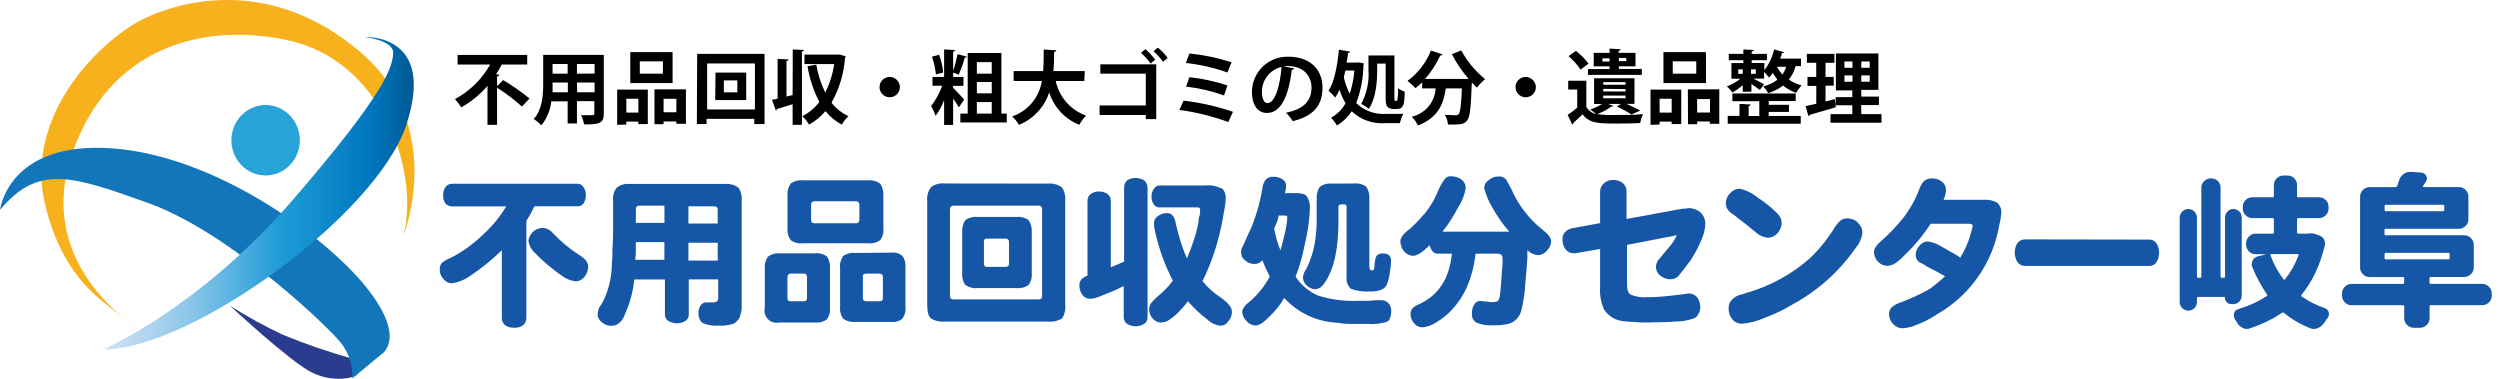
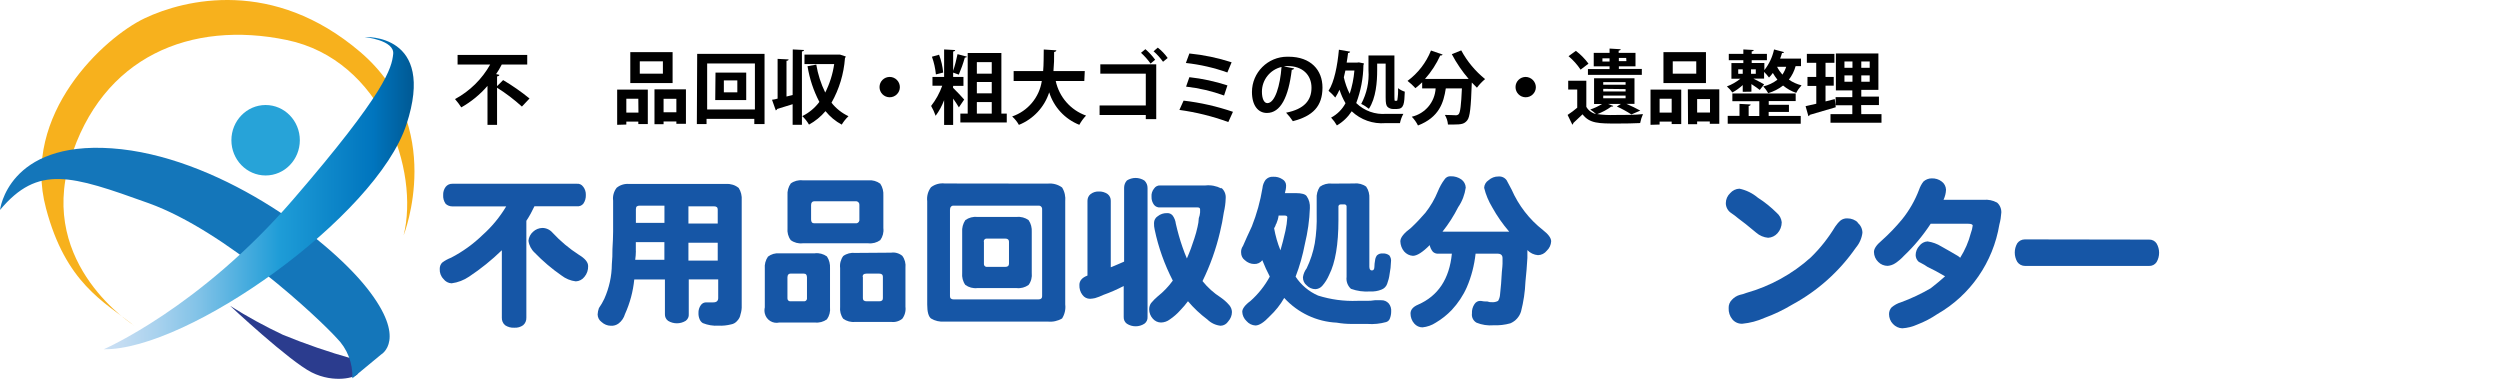
<svg xmlns="http://www.w3.org/2000/svg" id="_イヤー_1" data-name=" イヤー 1" width="130.93mm" height="19.84mm" viewBox="0 0 371.14 56.24">
  <defs>
    <style>
      .cls-1 {
        fill: #2b3c8e;
      }

      .cls-2 {
        fill: #f7b11d;
      }

      .cls-3 {
        fill: #27a3d8;
      }

      .cls-4 {
        fill: #1656a6;
      }

      .cls-5 {
        fill: url(#_名称未設定グラデーション);
      }

      .cls-6 {
        fill: #1476ba;
      }
    </style>
    <linearGradient id="_名称未設定グラデーション" data-name="名称未設定グラデーション" x1="27.41" y1="-3850.97" x2="73.41" y2="-3850.97" gradientTransform="translate(-12.03 -3821.55) scale(1 -1)" gradientUnits="userSpaceOnUse">
      <stop offset="0" stop-color="#cce0f4" />
      <stop offset=".06" stop-color="#c3dcf2" />
      <stop offset=".17" stop-color="#a9d2ee" />
      <stop offset=".31" stop-color="#80c2e7" />
      <stop offset=".46" stop-color="#47acde" />
      <stop offset=".57" stop-color="#1e9cd7" />
      <stop offset=".87" stop-color="#0075be" />
      <stop offset=".99" stop-color="#005b97" />
    </linearGradient>
  </defs>
  <g>
    <path class="cls-4" d="M86.59,27.73c.26,.35,.4,.78,.38,1.21,.02,.47-.11,.93-.38,1.31-.23,.27-.57,.41-.93,.37h-6.32c-.35,.75-.74,1.47-1.2,2.16v14.37c.02,.43-.15,.85-.48,1.13-.38,.27-.84,.4-1.31,.37-.48,.03-.96-.1-1.37-.37-.33-.28-.5-.7-.48-1.13v-10c-1.49,1.45-3.12,2.76-4.85,3.91-.78,.53-1.67,.88-2.61,1-.48-.02-.92-.26-1.21-.65-.39-.4-.58-.94-.55-1.5,0-.35,.12-.69,.37-.93,.4-.3,.84-.54,1.31-.72,1.72-.89,3.3-2.03,4.69-3.38,1.38-1.23,2.55-2.66,3.5-4.24h-8c-.37,0-.72-.13-.99-.38-.27-.38-.4-.84-.37-1.3-.02-.44,.11-.87,.37-1.22,.24-.3,.6-.47,.99-.46h18.5c.37-.04,.73,.14,.93,.45h.01Zm-4.56,6.82c1.16,1.25,2.47,2.35,3.9,3.27,.93,.56,1.38,1.11,1.38,1.68,.02,.58-.17,1.15-.54,1.59-.31,.41-.78,.66-1.29,.68-.78-.09-1.52-.4-2.15-.89-1.43-.99-2.75-2.12-3.96-3.37-.5-.46-.83-1.09-.92-1.77,.05-.52,.3-1,.69-1.34,.38-.35,.86-.55,1.38-.56,.58,0,1.13,.27,1.51,.71Z" />
    <path class="cls-4" d="M109.65,27.88c.36,.55,.51,1.21,.46,1.86v15.62c.02,.44-.04,.89-.18,1.31-.05,.35-.22,.68-.47,.94-.23,.29-.56,.49-.93,.55-.6,.15-1.24,.22-1.86,.19-.79,.05-1.58-.08-2.33-.38-.21-.13-.37-.32-.47-.55-.13-.3-.19-.62-.18-.94-.02-.43,.11-.86,.37-1.21,.2-.26,.5-.4,.83-.38h.99c.49,0,.74-.21,.74-.65v-2.76h-4.37v5.15c.04,.39-.14,.77-.46,1-.8,.49-1.81,.49-2.61,0-.32-.23-.49-.61-.47-1v-5.14h-4.55c-.18,1.78-.64,3.51-1.38,5.14-.16,.55-.48,1.03-.93,1.38-.34,.26-.75,.38-1.17,.35-.51,0-1-.21-1.38-.56-.36-.26-.57-.67-.58-1.12,.02-.32,.08-.64,.19-.94,.31-.44,.57-.9,.8-1.38,.72-1.61,1.11-3.36,1.12-5.13,.07-.75,.1-1.5,.09-2.25,.06-1,.1-1.93,.1-2.61v-4.59c-.09-.68,.11-1.36,.52-1.9,.52-.43,1.19-.63,1.86-.57h14.43c.65-.04,1.3,.16,1.8,.57h.02Zm-15.25,9.37c0,.44-.04,.88-.1,1.32h4.33v-2.62h-4.24v1.3h0Zm0-6.24v2.08h4.24v-2.56h-3.68c-.37,0-.55,.13-.55,.47h0Zm7.8,2.17h4.35v-2.08c0-.32-.19-.47-.55-.47h-3.8v2.55Zm0,5.51h4.35v-2.65h-4.35v2.65Z" />
    <path class="cls-4" d="M120.98,37.6c.63-.07,1.27,.1,1.78,.47,.35,.52,.5,1.15,.46,1.77v5.79c.07,.63-.09,1.26-.46,1.78-.51,.37-1.15,.54-1.78,.47h-5.28c-.96,.23-1.93-.37-2.16-1.34-.07-.3-.07-.61,0-.91v-5.75c-.06-.63,.11-1.26,.47-1.78,.48-.37,1.08-.54,1.67-.49h5.3Zm7.92-10.83c.63-.06,1.27,.12,1.78,.5,.35,.52,.5,1.15,.46,1.77v4.83c.08,.63-.09,1.27-.46,1.78-.51,.37-1.15,.54-1.77,.47h-9.76c-.62,.07-1.26-.1-1.76-.47-.38-.51-.54-1.15-.48-1.78v-4.86c-.05-.63,.12-1.25,.48-1.77,.5-.37,1.14-.54,1.76-.47h9.75Zm-12,14.41v3.09c-.02,.23,.14,.43,.36,.46h2.07c.23,.03,.43-.13,.47-.35v-3.2c0-.37-.16-.56-.47-.56h-1.98c-.27,0-.45,.17-.45,.56Zm3.51-10.74v2.15c0,.37,.16,.56,.47,.56h6.14c.27,.04,.51-.15,.56-.42h0v-2.29c.03-.27-.16-.52-.43-.56h-6.27c-.29,0-.47,.19-.47,.56h0Zm11.88,7.07c.59-.09,1.2,.09,1.66,.47,.38,.51,.54,1.14,.47,1.77v5.79c.08,.63-.09,1.27-.47,1.78-.47,.38-1.07,.55-1.66,.47h-5.34c-.62,.07-1.26-.1-1.77-.47-.37-.51-.53-1.15-.46-1.78v-5.75c-.08-.63,.09-1.27,.46-1.78,.51-.37,1.15-.53,1.77-.46,0,0,5.34-.04,5.34-.04Zm-4.19,3.58v3.18c0,.31,.19,.46,.56,.46h1.86c.37,0,.55-.15,.55-.46v-3.18c0-.31-.19-.47-.55-.47h-1.87c-.41,0-.59,.17-.59,.47h.04Z" />
    <path class="cls-4" d="M155.53,27.26c.76-.08,1.52,.12,2.14,.57,.39,.62,.54,1.35,.47,2.08v15.29c.09,.73-.08,1.46-.47,2.08-.64,.38-1.4,.54-2.14,.46h-15.34c-.69,.06-1.39-.1-1.98-.46-.38-.31-.56-1-.56-2.08v-15.32c-.09-.74,.11-1.49,.56-2.08,.58-.45,1.33-.65,2.06-.56l15.26,.02Zm-14.5,3.83v12.89c0,.31,.19,.47,.55,.47h12.58c.37,0,.55-.16,.55-.47v-12.89c.04-.27-.15-.52-.42-.56h-12.69c-.27-.04-.51,.15-.55,.42v.14h-.02Zm9.9,1.12c.62-.07,1.26,.1,1.77,.47,.36,.52,.51,1.15,.47,1.78v6.06c.07,.63-.09,1.27-.47,1.78-.51,.37-1.15,.54-1.77,.47h-5.85c-.62,.07-1.26-.1-1.77-.47-.37-.51-.53-1.15-.47-1.78v-6.06c-.05-.63,.12-1.26,.47-1.78,.51-.37,1.15-.54,1.77-.47h5.85Zm-4.86,3.67v3.27c-.03,.23,.13,.44,.36,.47h2.81c.37,0,.55-.16,.55-.47v-3.27c0-.3-.19-.46-.55-.46h-2.73c-.22-.03-.43,.13-.46,.35v.11h.02Z" />
    <path class="cls-4" d="M167.28,26.8c.8-.51,1.81-.51,2.61,0,.31,.29,.48,.7,.47,1.12v19.14c.03,.39-.15,.77-.47,1-.79,.51-1.81,.51-2.6,0-.32-.23-.49-.61-.47-1v-4.6c-.98,.51-2,.96-3.05,1.33-.39,.19-.79,.35-1.21,.47-.25,.05-.49,.09-.74,.1-.45,0-.86-.21-1.12-.57-.33-.42-.48-.95-.46-1.49,0-.62,.4-1.09,1.2-1.39v-11.1c0-.39,.16-.76,.47-1,.35-.26,.77-.4,1.21-.38,.47-.02,.92,.11,1.31,.38,.31,.24,.48,.61,.47,1v9.87c.61-.25,1.27-.52,1.98-.84v-10.96c0-.4,.14-.79,.41-1.08h0Zm14.03,1.08c.47,.39,.71,.98,.65,1.59-.02,.7-.12,1.4-.28,2.08-.14,.97-.33,1.94-.56,2.89-.59,2.52-1.46,4.97-2.6,7.29,.76,.95,1.67,1.77,2.7,2.43,.48,.33,.91,.72,1.29,1.16,.23,.28,.37,.63,.38,1,0,.52-.21,1.01-.55,1.39-.25,.39-.66,.63-1.12,.65-.74-.07-1.44-.4-1.98-.93-1.06-.79-2.02-1.7-2.88-2.71-.34,.46-.71,.9-1.11,1.31-.47,.53-1,1-1.58,1.39-.38,.29-.83,.45-1.31,.46-.47,0-.9-.21-1.21-.56-.35-.38-.54-.87-.55-1.39,0-.33,.09-.66,.28-.93,.3-.36,.63-.7,.99-1,.85-.67,1.6-1.46,2.24-2.34-1.23-2.39-2.14-4.93-2.69-7.56-.08-.33-.11-.66-.1-1,0-.41,.21-.79,.55-1,.39-.31,.88-.48,1.38-.46,.33-.03,.63,.11,.84,.36,.26,.36,.42,.78,.47,1.22,.27,1.17,.59,2.33,.99,3.47,.19,.56,.41,1.12,.65,1.68,.43-.98,.8-1.98,1.12-3,.18-.55,.34-1.11,.46-1.68,.11-.43,.17-.87,.19-1.31,.1-.27,.17-.55,.19-.84v-.46c0-.19-.13-.29-.38-.29h-5.53c-.35,.04-.69-.1-.92-.37-.26-.35-.4-.77-.38-1.21-.04-.44,.1-.88,.38-1.22,.2-.31,.55-.49,.92-.46h6.7c.81-.09,1.62,.07,2.35,.44l.04-.09h-.03Z" />
    <path class="cls-4" d="M193.99,29.13c.36,.52,.51,1.14,.47,1.77-.06,1.79-.32,3.57-.74,5.31-.32,1.66-.77,3.29-1.38,4.86,.82,1.25,1.98,2.22,3.34,2.81,1.88,.59,3.86,.86,5.83,.78h1.39c.41,0,.81-.02,1.21-.09h.93c.43-.02,.83,.15,1.12,.47,.28,.34,.41,.77,.37,1.21,0,.34-.06,.68-.18,1-.08,.27-.3,.48-.56,.56-.9,.25-1.84,.35-2.78,.28h-2.34c-.74,0-1.49-.06-2.23-.19-2.97-.14-5.77-1.46-7.79-3.67-.57,1.01-1.3,1.92-2.14,2.71-.87,.93-1.58,1.38-2.14,1.38-.5-.03-.98-.26-1.31-.65-.39-.36-.62-.86-.64-1.39,0-.43,.4-1,1.21-1.59,1.16-1.03,2.14-2.26,2.88-3.63-.42-.79-.78-1.6-1.11-2.43-.29,.38-.74,.59-1.22,.56-.5,0-.99-.21-1.37-.56-.36-.26-.56-.68-.56-1.12-.03-.36,.07-.71,.28-1,.38-.87,.81-1.84,1.31-2.89,.73-1.84,1.26-3.75,1.58-5.7,.04-.44,.2-.86,.46-1.22,.29-.32,.69-.49,1.12-.46,.48-.03,.97,.1,1.38,.37,.34,.19,.55,.54,.55,.93s-.07,.76-.18,1.13h1.66c.81,0,1.38,.15,1.58,.46h0Zm-4.55,4.11c-.06,.23-.16,.45-.29,.65,.2,1.12,.51,2.22,.94,3.27,.24-.81,.49-1.77,.74-2.89,.15-.66,.24-1.33,.28-2,0-.18-.13-.27-.38-.27h-.91c-.06,.43-.18,.84-.35,1.24h-.03Zm11.62-6c.62-.07,1.26,.1,1.76,.47,.36,.52,.51,1.15,.47,1.78v10.1c0,.37,.13,.56,.38,.56s.37-.19,.37-.56c0-.31,.04-.62,.1-.93,.02-.27,.12-.53,.28-.75,.23-.21,.53-.31,.84-.28,.36-.03,.7,.07,.99,.28,.21,.27,.31,.63,.25,.97-.02,.6-.08,1.19-.2,1.78-.06,.51-.19,1.01-.37,1.49-.14,.39-.45,.7-.83,.84-.53,.22-1.11,.31-1.68,.28-.97,.07-1.94-.06-2.86-.39-.49-.44-.74-1.11-.65-1.77v-10.4c.03-.17-.08-.33-.25-.36h-.58c-.18-.03-.35,.09-.38,.27v2.06c0,3.61-.46,6.32-1.38,8.13-.26,.6-.6,1.16-1.04,1.65-.26,.28-.61,.45-.99,.47-.49,0-.97-.21-1.31-.57-.37-.29-.56-.74-.55-1.21,.07-.48,.26-.93,.55-1.31,.57-1.18,.98-2.44,1.21-3.73,.23-1.42,.32-2.86,.28-4.3v-2.3c-.05-.63,.12-1.26,.47-1.78,.51-.37,1.15-.54,1.77-.47l3.36-.02h-.01Z" />
    <path class="cls-4" d="M221.55,30.81c-.55-.91-.97-1.89-1.22-2.93,.02-.46,.27-.88,.65-1.12,.41-.37,.94-.57,1.48-.56,.48-.04,.93,.17,1.21,.56,.19,.37,.44,.84,.74,1.39,1.04,2.36,2.63,4.42,4.65,6,.81,.63,1.22,1.19,1.22,1.68-.03,.53-.26,1.03-.65,1.39-.32,.41-.79,.65-1.31,.66-.59-.05-1.16-.31-1.57-.75v1.16c-.06,1.12-.16,2.3-.29,3.55-.06,1.48-.28,2.95-.65,4.39-.24,.8-.83,1.45-1.59,1.77-.82,.23-1.66,.32-2.51,.29-.85,.07-1.71-.06-2.5-.38-.49-.27-.77-.82-.69-1.38-.03-.49,.1-.98,.38-1.39,.2-.32,.55-.5,.93-.47,.33,.07,.65,.1,.99,.09,.21,.08,.44,.12,.65,.1,.33,.03,.64-.04,.93-.19,.15-.26,.25-.54,.28-.84,.13-1.12,.22-2.27,.28-3.47,.06-.56,.1-1,.1-1.21v-.83c0-.44-.25-.66-.74-.66h-3.26c-.19,1.72-.62,3.41-1.31,5-.55,1.24-1.31,2.37-2.23,3.36-.7,.73-1.49,1.36-2.37,1.88-.59,.39-1.28,.63-1.98,.7-.47,0-.9-.21-1.21-.56-.37-.41-.56-.95-.56-1.5s.38-1,1.12-1.31c2.98-1.3,4.65-3.82,5.02-7.57h-1.98c-.31,.03-.6-.07-.83-.27-.24-.29-.41-.63-.48-1-1.05,1.06-1.89,1.59-2.5,1.59-.5-.03-.97-.27-1.3-.65-.35-.42-.54-.95-.56-1.5,0-.56,.52-1.21,1.58-2,.75-.7,1.46-1.45,2.14-2.24,.76-.97,1.39-2.04,1.85-3.18,.26-.63,.58-1.23,.99-1.77,.2-.32,.55-.5,.93-.47,.56-.02,1.11,.15,1.57,.47,.39,.28,.63,.73,.65,1.21-.15,1.04-.52,2.03-1.12,2.9-.65,1.29-1.43,2.51-2.33,3.64h9.9c-.95-1.1-1.79-2.3-2.5-3.58h0Z" />
-     <path class="cls-4" d="M238.14,27.19c.36-.32,.82-.49,1.3-.47,.48-.03,.97,.1,1.38,.38,.39,.28,.62,.73,.65,1.21v4.2l8.21-1.51c.32,0,.63-.04,.94-.1,.67-.02,1.34,.22,1.85,.66,.46,.44,.7,1.05,.69,1.68-.03,.81-.22,1.6-.56,2.33-.43,1.05-.96,2.05-1.57,3-.69,.93-1.31,1.74-1.86,2.42-.33,.32-.76,.49-1.22,.47-.54,0-1.07-.2-1.48-.56-.41-.31-.64-.8-.65-1.31,.05-.5,.28-.97,.65-1.31,.44-.56,.93-1.15,1.48-1.77,.4-.49,.72-1.02,.99-1.59l-7.4,1.44v5.8c0,.88,.18,1.39,.55,1.59,.76,.31,1.59,.43,2.41,.37,.74,0,1.48-.02,2.23-.09,.8-.09,1.68-.15,2.6-.28,.55-.06,.99-.12,1.31-.18,.49-.03,.97,.18,1.3,.55,.33,.43,.49,.96,.48,1.5,0,.35-.11,.7-.29,1-.12,.3-.36,.54-.65,.65-.93,.32-1.9,.48-2.88,.47-.61,.06-1.3,.09-2.06,.09s-1.46,.05-1.9,.05c-.66,0-1.32,0-1.98-.09-.49,0-.99-.02-1.48-.09-1.25-.06-2.39-.72-3.07-1.78-.46-1.06-.65-2.21-.56-3.36v-5.6l-3.25,.56c-.21,.06-.44,.09-.65,.09-.47,0-.91-.2-1.21-.56-.33-.43-.49-.96-.48-1.5-.03-.41,.11-.81,.39-1.11,.31-.29,.69-.49,1.11-.57l4.09-.75v-4.84c.05-.43,.27-.82,.6-1.09h-.01Z" />
    <path class="cls-4" d="M263.87,34.64c-.36,.4-.85,.63-1.38,.66-.65-.06-1.27-.32-1.76-.75-1.19-1-2.09-1.71-2.7-2.15-.32-.27-.64-.52-.99-.75-.51-.32-.83-.88-.83-1.49,0-.57,.24-1.11,.65-1.49,.35-.4,.84-.64,1.37-.66,1.01,.21,1.96,.68,2.75,1.35,1.01,.64,1.94,1.4,2.79,2.24,.42,.35,.68,.85,.74,1.39,0,.61-.23,1.21-.64,1.65h0Zm11.88-1.59c.47,.36,.73,.91,.74,1.5-.1,.83-.45,1.61-.99,2.24-2.43,3.5-5.65,6.38-9.39,8.41-1.33,.8-2.72,1.47-4.18,2-1.03,.46-2.13,.75-3.26,.86-.57,.03-1.12-.21-1.49-.65-.39-.47-.58-1.07-.55-1.68-.02-.45,.15-.89,.47-1.21,.33-.36,.74-.62,1.21-.75,.32-.06,.63-.16,.93-.28,3.55-1,6.84-2.8,9.59-5.28,1.4-1.36,2.61-2.9,3.62-4.57,.23-.35,.51-.67,.83-.94,.29-.2,.63-.3,.99-.28,.58,0,1.15,.22,1.56,.63h-.08Z" />
    <path class="cls-4" d="M296.46,30.06c.44,.37,.67,.93,.65,1.5-.04,.6-.13,1.19-.29,1.77-.93,5.61-4.31,10.5-9.21,13.3-.93,.63-1.92,1.15-2.97,1.55-.7,.32-1.46,.51-2.24,.56-.52-.02-1.02-.26-1.38-.65-.38-.39-.58-.91-.58-1.46,0-.37,.13-.73,.38-1,.41-.34,.87-.6,1.38-.75,1.53-.56,3.01-1.26,4.42-2.08,.8-.62,1.52-1.22,2.14-1.78-1.06-.62-1.92-1.08-2.6-1.39-.3-.21-.6-.4-.93-.56l-.37-.19c-.29-.25-.46-.62-.47-1,0-.51,.2-1.01,.55-1.38,.29-.39,.73-.63,1.21-.66,.73,.1,1.43,.36,2.06,.75,.93,.5,1.73,1,2.42,1.39,.14,.08,.26,.18,.37,.29,.71-1.13,1.25-2.36,1.58-3.65,.14-.36,.23-.74,.28-1.12,0-.18-.22-.28-.65-.28h-5.59c-1.13,1.73-2.46,3.33-3.96,4.75-.39,.43-.83,.8-1.31,1.12-.34,.22-.72,.35-1.12,.38-.51,0-1.01-.2-1.38-.57-.41-.39-.64-.92-.65-1.49,0-.5,.39-1.06,1.13-1.68,1.1-.98,2.12-2.04,3.06-3.18,1.06-1.32,1.91-2.8,2.51-4.39,.15-.44,.37-.85,.65-1.21,.34-.3,.77-.47,1.22-.47,.53-.02,1.07,.14,1.49,.47,.39,.28,.62,.73,.64,1.21-.02,.52-.15,1.03-.37,1.5h5.99c.66-.05,1.33,.08,1.92,.4h.02Z" />
    <path class="cls-4" d="M319.04,35.57c.45-.02,.87,.19,1.12,.57,.5,.85,.5,1.92,0,2.77-.25,.38-.67,.59-1.12,.57h-18.4c-.47,0-.9-.22-1.16-.6-.5-.85-.5-1.92,0-2.77,.26-.36,.67-.57,1.12-.57l18.44,.03Z" />
  </g>
  <path class="cls-1" d="M52.31,53.25c-3.51-.98-6.95-2.17-10.32-3.55-2.69-1.27-5.3-2.7-7.82-4.29,0,0,8.78,8.21,12.11,9.88s6.63,.74,6.83,.18-.8-2.22-.8-2.22Z" />
  <path class="cls-2" d="M19.9,48.32s-14.25-8.91-9.52-24.45C15.11,8.34,28.37,2.99,42.58,5.94c14.21,2.95,19.7,19.48,17.34,28.99,0,0,6.44-16.23-6.45-27.22S27.47-.13,21.48,2.71C15.48,5.55,3.08,16.94,6.83,30.94c2.92,11.05,8.55,13.84,13.07,17.39Z" />
  <path class="cls-6" d="M0,31.17s1.16-10.23,16.58-9.15c15.42,1.08,31.79,13.06,37.87,20.72s2.14,9.88,2.14,9.88l-4.28,3.54c.09-2.24-.76-4.42-2.35-6-2.74-3-16.4-15.86-27.91-20-11.52-4.14-16.4-5.74-22.05,1.01Z" />
  <path class="cls-5" d="M15.38,51.86s14.25-6.15,28.1-22.2c13.86-16.05,14.67-19.57,14.89-21.64s-4.26-2.52-4.26-2.52c0,0,10.71-.65,6.22,13-4.49,13.65-32.42,33.54-44.95,33.35Z" />
  <ellipse class="cls-3" cx="39.43" cy="20.82" rx="5.08" ry="5.23" />
  <g>
    <path d="M73.79,12.79l.9-.9c1.37,.81,2.68,1.72,3.92,2.73l-1.13,1.2c-1.15-1.04-2.38-1.98-3.69-2.8v5.52h-1.42v-5.79c-1.1,1.28-2.42,2.36-3.89,3.19-.28-.43-.59-.84-.93-1.23,2.19-1.18,4-2.96,5.22-5.13h-4.84v-1.43h10.34v1.43h-3.78c-.26,.49-.54,1-.84,1.42l.48,.11c0,.11-.12,.2-.34,.23,0,0,0,1.45,0,1.45Z" />
-     <path d="M89.64,8.15v8.71c0,1.41-.59,1.63-2.93,1.61-.09-.48-.24-.94-.46-1.37h1.19c.75,0,.79,0,.79-.29v-1.8h-2.58v3.32h-1.38v-3.29h-2.43c-.14,1.31-.65,2.55-1.48,3.57-.33-.36-.71-.68-1.13-.94,1.3-1.43,1.41-3.57,1.41-5.25v-4.27s9,0,9,0Zm-7.61,4.1v1.45h2.27v-1.45h-2.27Zm2.24-2.75h-2.24v1.44h2.24v-1.44Zm4,1.42v-1.42h-2.62v1.44l2.62-.02Zm-2.58,2.78h2.58v-1.45h-2.62l.04,1.45Z" />
    <path d="M91.62,18.53v-5.23h4.55v5.12h-1.41v-.37h-1.78v.44s-1.36,.04-1.36,.04Zm3.14-3.87h-1.78v2.06h1.8s-.02-2.06-.02-2.06Zm5.09-6.92v4.59h-6.28V7.74h6.28Zm-1.44,3.2v-1.83h-3.43v1.83h3.43Zm-1.25,2.32h4.67v5.12h-1.42v-.35h-1.9v.41h-1.35v-5.18Zm1.35,3.41h1.9v-2h-1.9v2Z" />
    <path d="M103.5,8h10v10.42h-1.52v-.77h-7.09v.77h-1.44s.05-10.42,.05-10.42Zm1.48,8.25h7.09v-6.83h-7.09v6.83Zm1.24-5.47h4.56v4.08h-4.6l.04-4.08Zm3.24,2.92v-1.76h-2v1.77h2Z" />
    <path d="M117.69,7.34l1.67,.08c0,.12-.11,.19-.31,.22v10.89h-1.38v-3.06c-.87,.28-1.71,.53-2.3,.71-.02,.1-.1,.18-.2,.21l-.56-1.58c.28-.03,.56-.09,.83-.17v-5.9l1.63,.08c0,.12-.09,.19-.31,.21v5.3l.91-.22,.02-6.77h0Zm7,.76l.88,.29c-.03,.09-.08,.17-.13,.25-.17,2.32-.85,4.58-2,6.61,.67,.85,1.54,1.54,2.52,2-.39,.37-.72,.79-1,1.25-.93-.5-1.75-1.18-2.41-2-.69,.81-1.52,1.49-2.45,2-.27-.47-.6-.89-1-1.26,1-.49,1.87-1.21,2.54-2.11-.87-1.66-1.46-3.45-1.76-5.3l1.3-.24c.24,1.44,.69,2.84,1.33,4.15,.67-1.33,1.12-2.76,1.33-4.23h-4.41v-1.4h5.26Z" />
    <path d="M133.59,12.94c0,.83-.69,1.51-1.52,1.5-.83,0-1.51-.69-1.5-1.52,0-.83,.68-1.5,1.51-1.5s1.51,.68,1.51,1.52h0Z" />
    <path d="M141.48,13.03c.43,.42,1.43,1.46,1.66,1.75l-.79,1.16c-.26-.45-.55-.88-.85-1.3v3.91h-1.34v-3.68c-.31,.83-.73,1.61-1.26,2.32-.18-.51-.4-1-.67-1.46,.71-.91,1.26-1.92,1.65-3h-1.45v-1.31h1.73V7.34l1.64,.09c0,.12-.1,.18-.3,.22v2.87c.27-.81,.48-1.64,.65-2.48l1.39,.37c0,.09-.14,.14-.31,.15-.24,.86-.54,1.7-.89,2.52l-.84-.3v.64h1.53v1.33h-1.53l-.02,.28Zm-2.07-4.91c.32,.85,.53,1.74,.61,2.65l-1.08,.28c-.09-.9-.28-1.78-.59-2.63l1.06-.3Zm9.25,8.75h.8v1.31h-6.89v-1.31h1.09V7.87h5v9Zm-1.43-7.65h-2.21v1.72h2.21v-1.72Zm0,4.64v-1.69h-2.21v1.69h2.21Zm-2.21,1.29v1.72h2.21v-1.72h-2.21Z" />
    <path d="M160.97,12.03h-4.24c.51,2.37,2.21,4.32,4.5,5.13-.39,.41-.73,.87-1,1.37-2.14-.85-3.78-2.62-4.47-4.82-.71,2.2-2.36,3.97-4.5,4.83-.26-.47-.6-.89-1-1.25,2.33-.8,4.03-2.82,4.4-5.26h-4.18v-1.48h4.38c.09-1,.07-2.13,.09-3.2l1.87,.12c0,.13-.13,.21-.33,.25,.02,.94-.02,1.89-.1,2.83h4.65l-.07,1.48h0Z" />
    <path d="M171.65,9.55v8.14h-1.55v-.62h-6.86v-1.41h6.86v-4.72h-6.75v-1.39h8.3Zm-1.61-2.25c.54,.47,1.03,.99,1.45,1.57l-.68,.57c-.41-.58-.89-1.12-1.42-1.6l.65-.54Zm1.84-.23c.56,.44,1.06,.96,1.47,1.54l-.69,.56c-.41-.57-.88-1.1-1.41-1.56l.63-.54Z" />
    <path d="M175.71,14.94c2.5,.29,4.95,.85,7.33,1.66l-.69,1.52c-2.35-.86-4.78-1.46-7.26-1.8l.62-1.38Zm.86-7c2.13,.21,4.23,.65,6.27,1.31l-.63,1.51c-1.99-.71-4.06-1.18-6.16-1.41,0,0,.52-1.41,.52-1.41Zm0,3.52c1.92,.21,3.81,.62,5.65,1.22l-.5,1.5c-1.82-.66-3.71-1.1-5.64-1.32l.49-1.4Z" />
    <path d="M192.13,10.16c-.07,.13-.21,.21-.36,.2-.48,4.06-1.66,6.41-3.69,6.41-1.29,0-2.22-1.09-2.22-3.11,0-2.9,2.36-5.25,5.26-5.24h.16c3.34,0,5.05,2,5.05,4.57,0,2.79-1.43,4.24-4.4,5-.29-.45-.63-.87-1-1.26,2.69-.53,3.77-1.83,3.77-3.71s-1.32-3.21-3.5-3.21c-.2,0-.4,0-.6,.05,0,0,1.53,.3,1.53,.3Zm-1.88-.22c-1.7,.4-2.91,1.92-2.91,3.67,0,1,.3,1.7,.81,1.7,1.13,0,1.9-2.6,2.1-5.37Z" />
    <path d="M201.73,9.26l.75,.15c0,.09-.04,.18-.07,.27-.03,1.92-.39,3.82-1.07,5.62,1.19,1.16,2.82,1.74,4.47,1.6h2.53c-.24,.43-.41,.9-.51,1.38h-2.16c-1.84,.15-3.66-.49-5-1.76-.56,.86-1.31,1.58-2.2,2.1-.24-.42-.53-.81-.86-1.16,.91-.48,1.66-1.23,2.14-2.14-.37-.63-.67-1.3-.89-2-.18,.4-.39,.79-.63,1.16-.3-.36-.64-.7-1-1,.85-1.3,1.32-3.71,1.54-6.1l1.67,.29c-.04,.13-.17,.21-.31,.19-.06,.47-.13,1-.21,1.43h1.57l.24-.03h0Zm-2,1.22c-.07,.35-.15,.68-.23,1,.19,.85,.48,1.67,.87,2.45,.37-1.12,.6-2.28,.7-3.46h-1.34Zm4.72-1.03v1c0,1.67-.17,4.11-1.23,5.7-.35-.28-.73-.53-1.14-.72,.82-1.53,1.2-3.26,1.08-5v-2.2h3.85v6.18c0,.5,0,.56,.14,.56s.24,0,.29-.07c.1-.6,.14-1.2,.11-1.81,.3,.23,.64,.41,1,.52-.07,1.75-.1,2.57-1.18,2.57h-.57c-.3,0-.59-.11-.81-.31-.2-.23-.28-.5-.28-1.43v-5h-1.26Z" />
    <path d="M218.04,11.73c-.97-1.13-1.82-2.37-2.51-3.69l1.4-.56c.88,1.64,2.09,3.09,3.54,4.26-.45,.38-.86,.81-1.21,1.28-.24-.23-.5-.5-.76-.77-.13,3.72-.27,5.13-.69,5.63s-.78,.61-2.09,.61h-.76c-.04-.51-.2-1-.46-1.43,.65,0,1.27,.05,1.57,.05,.18,.02,.35-.03,.48-.16,.24-.26,.37-1.33,.48-3.83h-2.39c-.33,2.16-1,4.29-4.13,5.51-.24-.48-.55-.92-.92-1.3,1.99-.46,3.43-2.18,3.54-4.21h-2v-.9c-.32,.31-.65,.6-1,.87-.36-.39-.75-.75-1.17-1.08,1.56-1.15,2.76-2.71,3.48-4.51l1.73,.6c-.07,.12-.22,.17-.35,.13-.58,1.27-1.34,2.45-2.27,3.49h6.49Z" />
    <path d="M228.01,12.94c0,.83-.69,1.51-1.52,1.5-.83,0-1.51-.69-1.5-1.52,0-.83,.68-1.5,1.51-1.5,.83,.02,1.5,.69,1.51,1.52h0Z" />
    <path d="M238.7,15.42l.81,.31c-.07,.09-.19,.13-.3,.09-.64,.47-1.34,.84-2.08,1.12,.84,.12,1.7,.16,2.55,.13,1.42,0,3.1,0,4.23-.13-.19,.43-.33,.87-.42,1.33-.9,.05-2.2,.07-3.4,.07-2.74,0-4.1,0-5.15-1.37-.47,.47-1,.92-1.37,1.29,0,.1-.05,.2-.15,.24l-.7-1.44c.5-.33,.98-.68,1.43-1.07v-2.7h-1.34v-1.3h2.69v3.87c.31,.55,.84,.94,1.45,1.08-.27-.25-.56-.48-.87-.68,.61-.2,1.2-.48,1.75-.82h-1.18v-3.82h6v3.8h-1.2c.7,.3,1.39,.63,2.06,1l-1.32,.57c-.69-.45-1.41-.84-2.16-1.18l.61-.38h-1.94Zm-4.75-7.87c.71,.54,1.34,1.18,1.87,1.9l-1.17,.89c-.5-.75-1.1-1.42-1.79-2l1.09-.79Zm5,2.7v-.4h-2.35v-2h2.35v-.64l1.65,.1c0,.11-.09,.17-.3,.22v.32h2.5v2h-2.47v.38h3.41v.89h-8v-.87h3.21Zm-1.06-1.11h1.06v-.48h-1.06v.48Zm.12,3.05v.39h3.32v-.39h-3.32Zm0,1v.39h3.32v-.35l-3.32-.04Zm0,1v.4h3.32v-.4h-3.32Zm3.41-5.59h-1.09v.48h1.12l-.03-.48Z" />
    <path d="M245.03,18.53v-5.23h4.56v5.12h-1.42v-.37h-1.79v.44s-1.35,.04-1.35,.04Zm3.14-3.87h-1.79v2.06h1.79v-2.06Zm5.09-6.92v4.59h-6.31V7.74h6.31Zm-1.44,3.2v-1.83h-3.49v1.83h3.49Zm-1.25,2.32h4.67v5.12h-1.41v-.35h-1.88v.41h-1.35l-.03-5.18h0Zm1.38,3.45h1.91v-2h-1.91v2Z" />
    <path d="M258.72,13.63v-1c-.47,.43-.98,.8-1.54,1.1-.23-.33-.5-.63-.81-.9,.72-.27,1.4-.66,2-1.14h-1.33v-2.33h1.77v-.42h-2.16v-.94h2.16v-.66l1.54,.08c0,.12-.1,.19-.3,.21v.37h2.26v.94h-2.26v.41h1.88v1.06c.71-.9,1.2-1.95,1.44-3.07l1.47,.39c0,.1-.12,.16-.29,.14-.08,.28-.17,.56-.28,.83h3.1v1.12h-.8c-.2,.73-.54,1.41-1,2,.57,.4,1.21,.68,1.88,.85-.31,.34-.58,.71-.79,1.12-.71-.24-1.37-.61-1.95-1.09-.66,.51-1.41,.89-2.21,1.13-.2-.36-.45-.7-.73-1,.76-.18,1.48-.52,2.1-1-.25-.31-.48-.65-.68-1-.17,.24-.36,.47-.57,.68-.22-.3-.47-.58-.73-.84v1h-1.58c.5,.26,1.33,.69,1.59,.85l-.65,.83c-.27-.22-.78-.57-1.24-.87v1.13l-1.29,.02h0Zm3.85,3v.58h4.76v1.16h-10.84v-1.17h1.75v-1.78l1.65,.09c0,.12-.09,.18-.29,.23v1.48h1.58v-2.2h-4v-1.14h9.4v1.12h-4v.56h3v1.06h-3.01Zm-4.52-6.34v.67h.67v-.67h-.67Zm2.62,0h-.72v.67h.71v-.67h.01Zm3.15-.37c.21,.42,.48,.81,.79,1.16,.24-.36,.43-.75,.56-1.16h-1.35Z" />
    <path d="M271,15.06l1.38-.35,.15,1.21-3.86,1.13c-.03,.1-.1,.17-.2,.2l-.42-1.49,1.59-.36v-2.64h-1.31v-1.34h1.3v-2.1h-1.39v-1.32h4.09v1.32h-1.32v2.1h1.22v1.3h-1.22v2.34h0Zm5.32,1.88h3v1.28h-7.57v-1.28h3.24v-1.31h-2.48v-1.21h2.48v-1h-2.44V7.94h6.31v5.4h-2.54v1h2.62v1.26h-2.64l.02,1.34h0Zm-2.5-7.81v.94h1.19v-.94h-1.19Zm0,3h1.19v-.94h-1.19v.94Zm3.75-2.06v-.94h-1.25v.94h1.25Zm0,2.06v-.94h-1.25v.94h1.25Z" />
  </g>
  <g>
-     <path class="cls-4" d="M332.79,43.91c0,.35-.12,.64-.36,.88s-.53,.36-.88,.36h-.29c-.27,0-.49-.09-.68-.27s-.27-.41-.27-.68c0-.08-.04-.12-.12-.12h-3.87c-.11,0-.17,.06-.17,.19v.57c0,.36-.13,.67-.38,.91s-.55,.37-.9,.37-.65-.12-.9-.37c-.25-.25-.38-.55-.38-.91v-12.53c0-.35,.13-.65,.38-.9,.25-.25,.55-.38,.9-.38s.65,.13,.9,.38,.38,.55,.38,.9v8.76c0,.11,.06,.17,.17,.17h.31c.11,0,.17-.06,.17-.17v-13.19c0-.4,.14-.73,.42-1,.28-.27,.61-.4,.99-.4h.05c.4,0,.73,.13,1,.4,.27,.27,.4,.6,.4,1v13.19c0,.11,.06,.17,.19,.17h.28c.13,0,.19-.06,.19-.17v-8.78c0-.35,.12-.64,.36-.89s.53-.37,.88-.37,.64,.12,.88,.37,.36,.54,.36,.89v11.63Zm9.87-9.25c.13-.02,.26-.02,.4-.02,.21,0,.41,.03,.62,.09l.59,.21c.32,.11,.56,.31,.74,.59,.11,.19,.17,.4,.17,.62,0,.09-.02,.2-.05,.31-.71,2.96-1.87,5.39-3.46,7.31-.08,.09-.07,.17,.02,.24,1.03,.73,2.17,1.3,3.44,1.73,.3,.11,.5,.32,.59,.62,.02,.1,.02,.19,.02,.29,0,.21-.06,.39-.19,.55-.19,.25-.38,.52-.57,.81-.24,.33-.54,.57-.9,.71-.19,.08-.38,.12-.57,.12s-.38-.04-.57-.12c-1.46-.58-2.75-1.34-3.87-2.28-.09-.06-.19-.06-.29,0-1.36,.92-2.93,1.69-4.72,2.3-.16,.06-.32,.1-.47,.1-.21,0-.41-.05-.62-.14-.36-.16-.65-.42-.85-.78-.11-.19-.23-.38-.36-.57-.09-.17-.14-.36-.14-.55,0-.11,.02-.22,.05-.33,.11-.32,.32-.51,.64-.59,1.58-.47,2.98-1.12,4.2-1.92,.09-.06,.11-.14,.05-.24-.82-1.17-1.55-2.52-2.18-4.03-.06-.16-.1-.32-.1-.47,0-.17,.05-.36,.14-.55,.17-.33,.44-.54,.81-.62l1.07-.26s0-.05-.02-.05h-1.42c-.38,0-.71-.14-.99-.42-.28-.28-.42-.6-.42-.98v-.24c0-.38,.14-.71,.42-.99,.28-.28,.61-.42,.99-.42h2.54c.11,0,.17-.06,.17-.19v-1.95c0-.11-.06-.17-.17-.17h-3.04c-.38,0-.71-.14-.98-.42-.28-.28-.42-.61-.42-.98v-.29c0-.4,.14-.73,.42-1,.28-.27,.61-.4,.98-.4h3.04c.11,0,.17-.06,.17-.19v-1.64c0-.38,.14-.71,.42-.98,.28-.28,.61-.42,.98-.42h.64c.39,0,.73,.14,1,.42,.27,.28,.4,.6,.4,.98v1.64c0,.13,.06,.19,.19,.19h3.08c.38,0,.71,.13,.99,.4,.28,.27,.42,.6,.42,1v.29c0,.38-.14,.71-.42,.98s-.61,.42-.99,.42h-3.08c-.13,0-.19,.06-.19,.17v1.95c0,.13,.06,.19,.19,.19h1.33s.1,0,.14-.02Zm-1.42,3.23s.01-.09-.01-.12c-.02-.03-.06-.05-.11-.05h-3.94s-.08,.02-.11,.05c-.02,.03-.03,.07-.01,.12,.49,1.33,1.14,2.52,1.95,3.58,.08,.09,.15,.09,.21,0,.84-1.04,1.51-2.24,2.02-3.58Z" />
-     <path class="cls-4" d="M368.52,42.15c.38,0,.71,.14,.98,.42,.28,.28,.42,.6,.42,.98v.36c0,.38-.14,.71-.42,.98-.28,.28-.6,.42-.98,.42h-7.64c-.13,0-.19,.06-.19,.19v1.76c0,.38-.14,.71-.42,.98-.28,.28-.61,.42-.99,.42h-.95c-.38,0-.71-.14-.99-.42-.28-.28-.42-.6-.42-.98v-1.76c0-.13-.06-.19-.19-.19h-7.64c-.38,0-.71-.14-.98-.42-.28-.28-.42-.61-.42-.98v-.36c0-.38,.14-.71,.42-.98,.28-.28,.6-.42,.98-.42h7.64c.13,0,.19-.05,.19-.17v-.66c0-.13-.06-.19-.19-.19h-4.96c-.38,0-.71-.14-.98-.42-.28-.28-.42-.6-.42-.98v-10.54c0-.38,.14-.71,.42-.99s.6-.42,.98-.42h3.87c.11,0,.19-.06,.24-.17,.09-.3,.19-.58,.28-.83,.11-.38,.33-.7,.67-.95,.28-.21,.6-.31,.95-.31h.12l1.54,.09c.33,.03,.58,.19,.74,.47,.08,.13,.12,.26,.12,.4s-.05,.29-.14,.45c-.14,.22-.29,.45-.45,.69-.02,.03-.02,.06,0,.1s.05,.05,.09,.05h5.24c.38,0,.71,.14,.99,.42,.28,.28,.42,.6,.42,.99v3.39c0,.38-.14,.71-.42,.98s-.61,.42-.99,.42h-10.87c-.11,0-.17,.05-.17,.17v.62c0,.11,.06,.17,.17,.17h11.67c.38,0,.71,.14,.99,.42,.28,.28,.42,.6,.42,.98v3.39c0,.38-.14,.71-.42,.98s-.61,.42-.99,.42h-4.98c-.13,0-.19,.06-.19,.19v.66c0,.11,.06,.17,.19,.17h7.64Zm-5.65-11.56c0-.13-.06-.19-.19-.19h-8.5c-.11,0-.17,.06-.17,.19v.57c0,.13,.06,.19,.17,.19h8.5c.13,0,.19-.06,.19-.19v-.57Zm-8.69,6.95c-.11,0-.17,.06-.17,.17v.62c0,.11,.06,.17,.17,.17h9.3c.13,0,.19-.05,.19-.17v-.62c0-.11-.06-.17-.19-.17h-9.3Z" />
-   </g>
+     </g>
</svg>